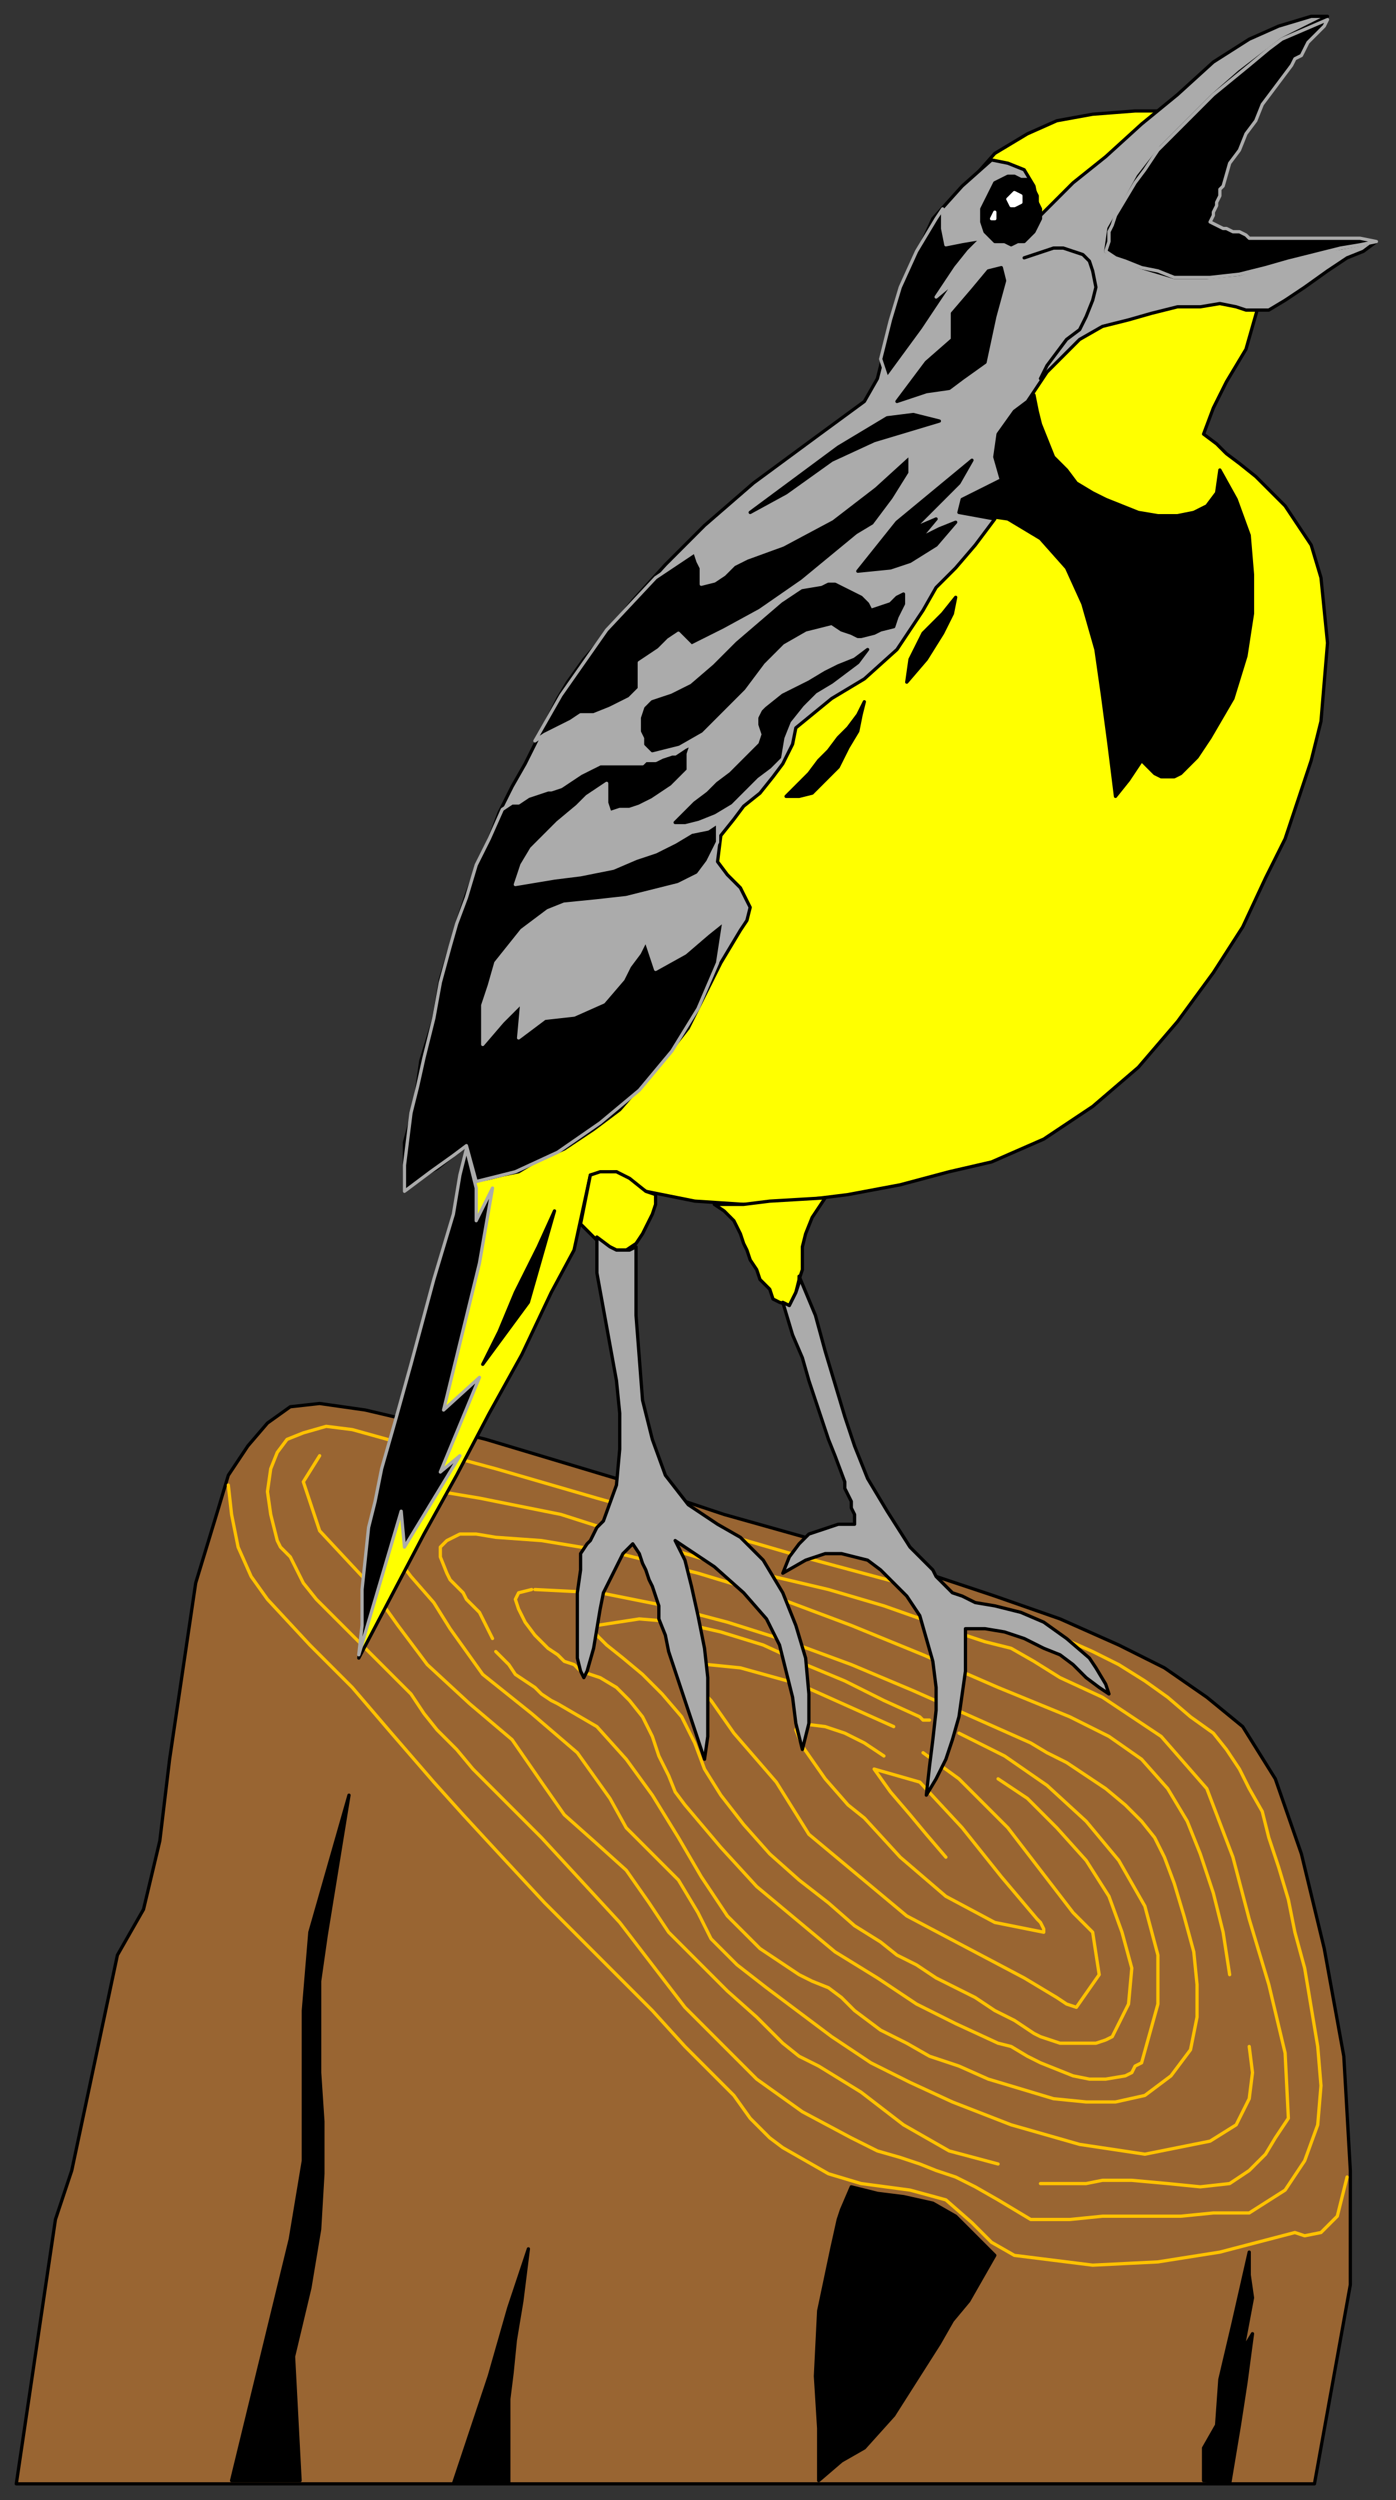
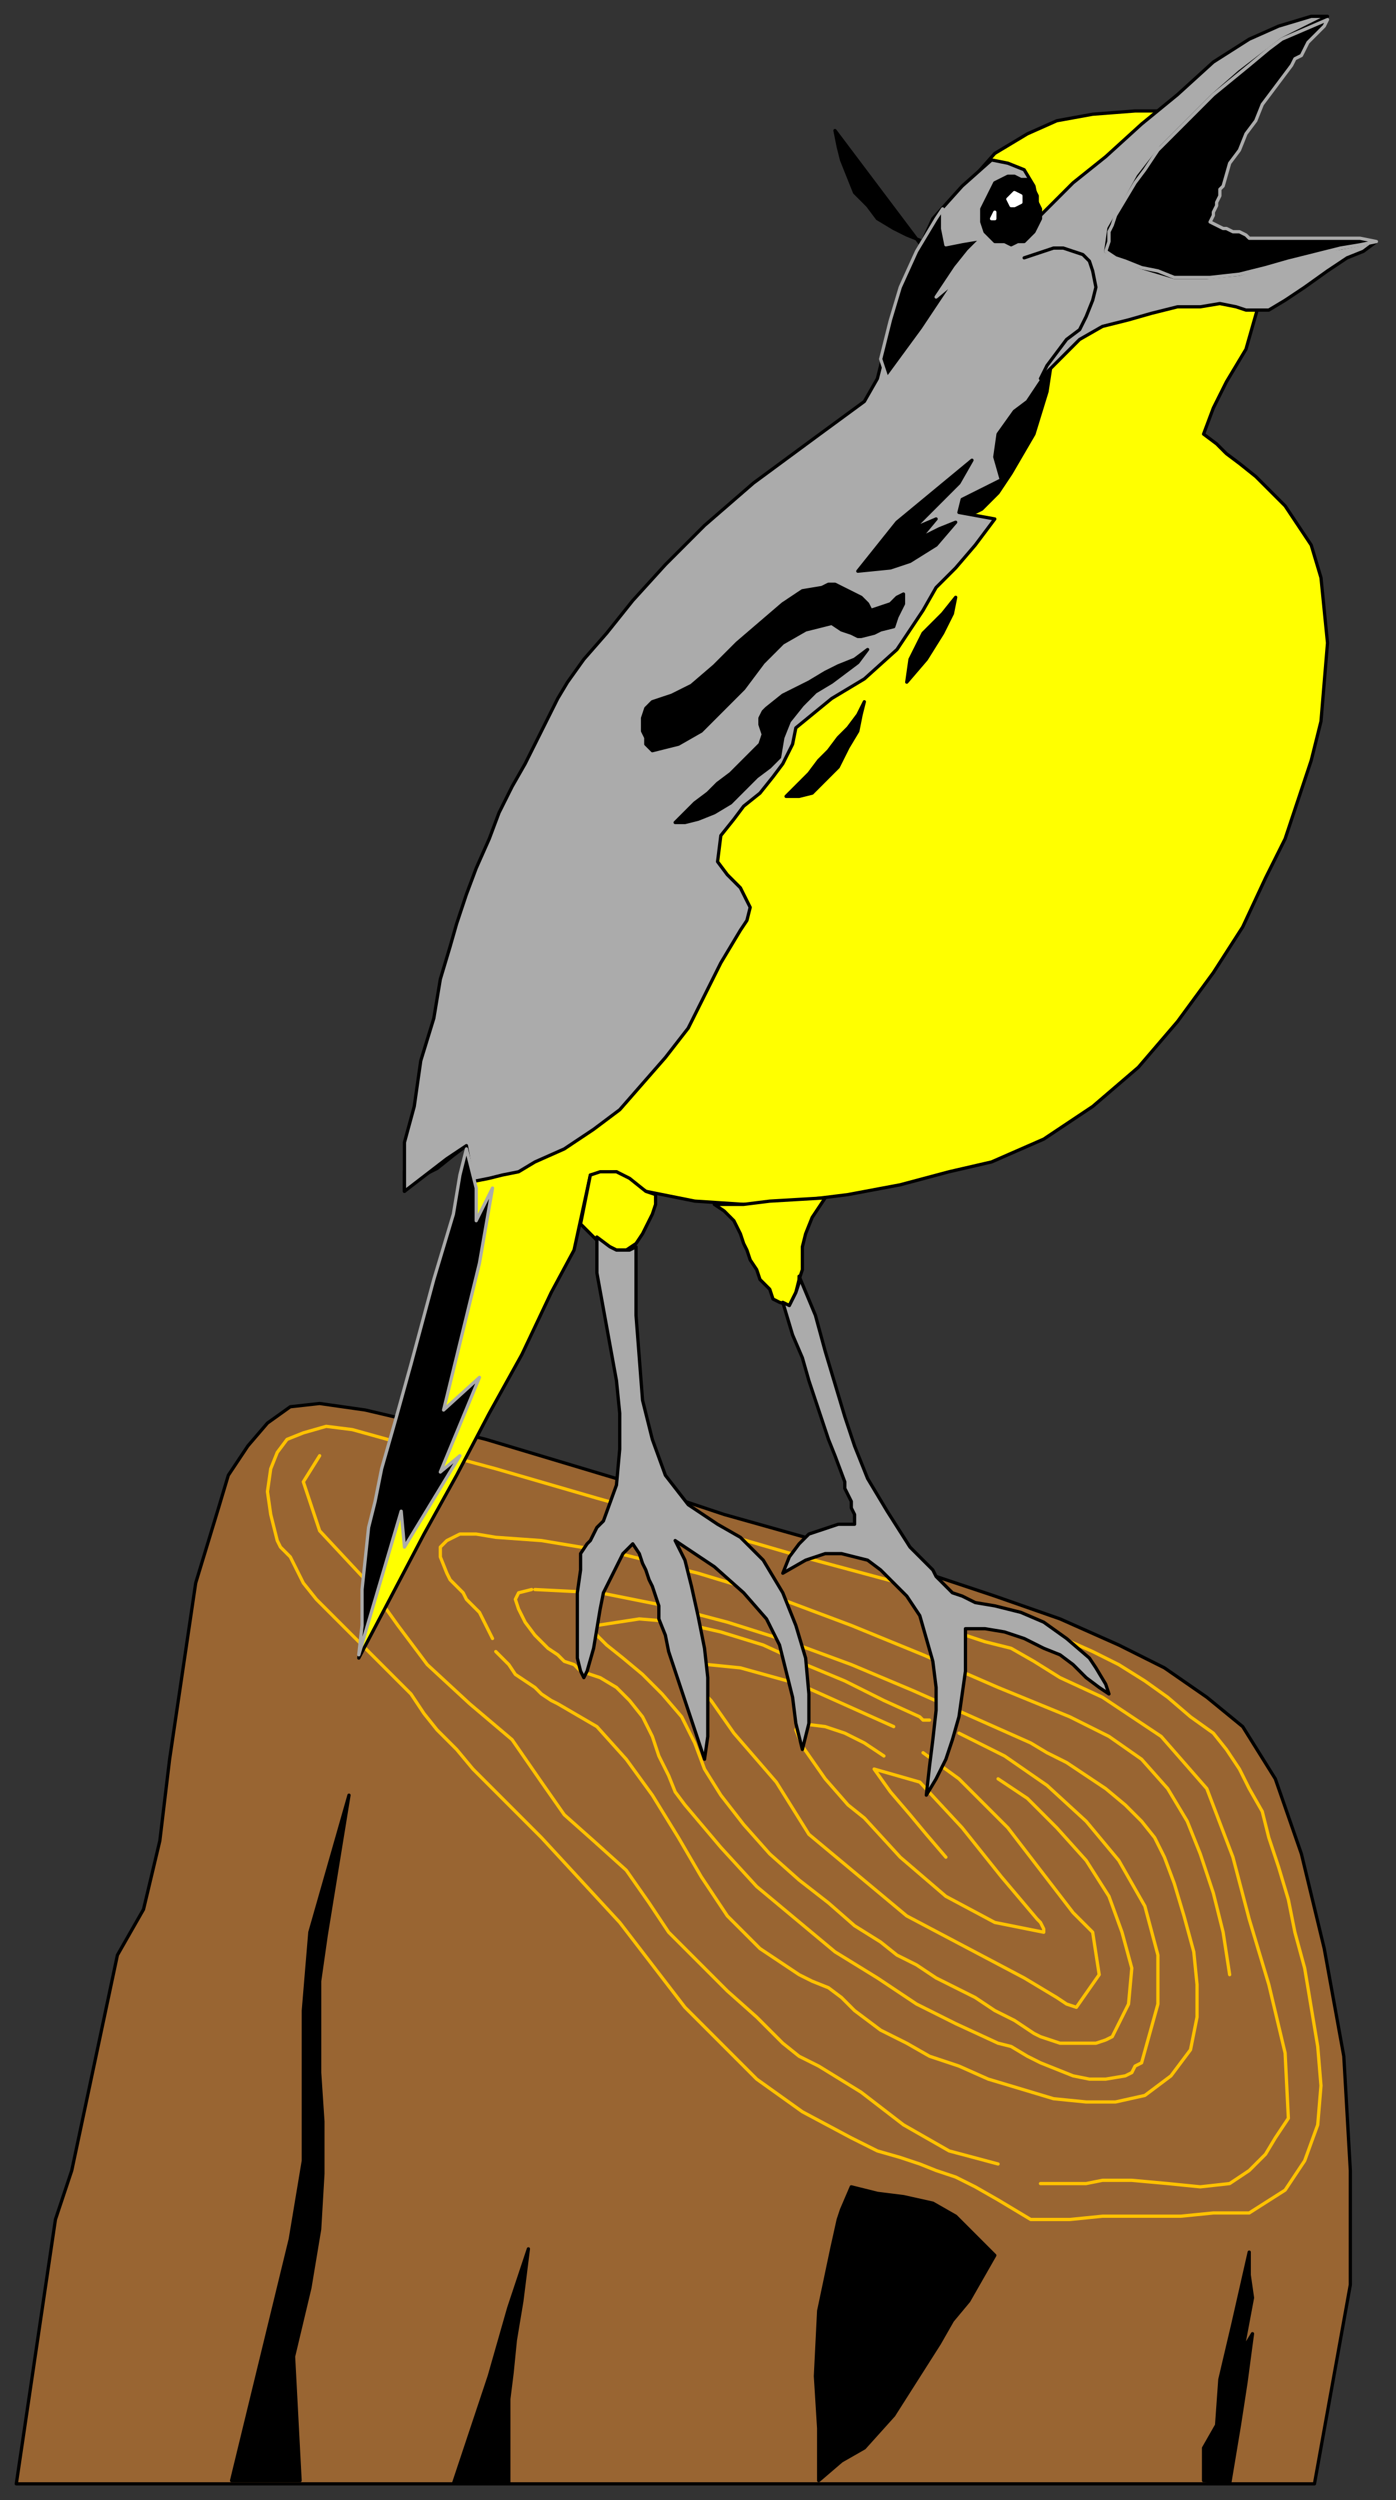
<svg xmlns="http://www.w3.org/2000/svg" fill-rule="evenodd" height="766" preserveAspectRatio="none" stroke-linecap="round" width="428">
  <rect width="100%" height="100%" fill="#333333" stroke="none" />
  <style>.pen0,.pen1{stroke:#000;stroke-width:1;stroke-linejoin:round}.pen1{stroke:#ffc200}.brush2{fill:#000}.brush3{fill:#ff0}.brush4{fill:#ababab}.pen2{stroke:#ababab;stroke-width:1;stroke-linejoin:round}</style>
  <path class="pen0" style="fill:#996532" d="M5 761h398l11-61v-35l-2-35-6-33-7-29-8-23-10-16-11-9-13-9-14-7-18-8-20-7-24-8-27-8-32-9-15-5-18-6-20-6-20-6-20-5-17-4-14-2-9 1-7 5-6 7-6 9-3 10-7 23-4 27-4 27-3 25-5 21-8 14-14 66-5 15-12 81z" />
-   <path class="pen1" fill="none" d="m70 455 1 9 2 10 4 9 5 7 13 14 13 13 12 14 13 15 9 10 12 13 13 14 12 12 10 10 11 11 10 11 10 10 5 5 5 7 6 6 4 3 7 4 7 4 10 3 15 2 11 3 8 7 6 6 7 4 24 3 20-1 19-3 23-6 3 1 5-1 5-5 3-12" />
  <path class="pen0 brush2" d="m71 760 18-74 4-24v-46l2-24 12-42-7 43-2 14v28l1 15v16l-1 17-3 18-5 21 2 38H71zm68 1 5-15 6-18 6-21 6-18-2 16-2 12-1 10-1 8v26h-17zm130-89-8-2-3 7-1 3-2 9-4 19-1 20 1 16v16l7-6 7-4 9-10 14-22 4-7 5-6 4-7 4-7-6-6-6-6-7-4-9-2-8-1zm100 78 4-7 1-14 4-17 5-22v7l1 7-3 16 3-5-2 15-2 13-3 18-8-1v-10z" />
  <path class="pen1" fill="none" d="m298 491-7-2-19-5-26-7-31-9-32-9-31-9-26-7-18-5-8-1-7 2-5 2-3 4-2 5-1 7 1 7 2 8 1 2 2 2 1 1 1 2 3 6 4 5 5 5 5 5 5 5 5 5 4 4 5 5 4 6 4 5 6 6 5 6 5 5 6 6 5 5 5 5 12 13 12 13 10 13 10 13 11 11 11 11 14 10 15 8 8 4 7 2 6 2 5 2 6 2 6 3 7 4 10 6h12l10-1h24l10-1h11l11-7 6-9 4-11 1-12-1-12-2-12-2-12-3-11-2-10-3-10-3-9-2-8-4-7-3-6-4-6-4-5-7-5-7-6-7-5-8-5-8-4-9-4-8-3-9-3" />
  <path class="pen1" fill="none" d="m98 446-5 8 5 15 14 15 10 14 9 12 13 12 13 11 9 13 7 10 9 8 10 9 7 10 6 9 9 9 9 9 9 8 4 4 4 4 5 4 6 3 13 8 13 10 14 8 15 4m-13-163 9 3 8 2 7 4 8 5 13 6 18 12 14 16 8 21 5 19 6 20 5 21 1 20-4 6-3 5-5 5-6 4-9 1-10-1-11-1h-9l-5 1h-14" />
-   <path class="pen1" fill="none" d="m288 498-17-6-17-5-17-4-17-4-23-7-25-8-25-5-12-2h-8l-11 4-1 5 5 9 6 8 7 8 5 8 10 14 15 12 14 12 10 14 5 9 8 8 8 8 6 10 4 8 8 8 9 7 8 6 12 9 12 8 12 6 13 6 18 7 21 6 20 3 20-4 8-5 4-8 1-8-1-8" />
  <path class="pen1" fill="none" d="m377 605-2-13-3-12-4-12-4-10-6-10-8-9-10-7-12-6-22-9-23-10-22-9-24-9-23-7-24-6-24-4-14-1-6-1h-5l-4 2-2 2v3l2 5 1 2 2 2 2 2 1 2 2 2 2 2 2 4 2 4" />
  <path class="pen1" fill="none" d="m152 506 2 2 2 2 2 3 3 2 3 2 2 2 3 2 2 1 12 7 9 10 8 11 8 13 7 12 8 12 10 10 12 8 4 2 5 2 4 3 4 4 4 3 4 3 4 2 4 2 7 4 9 3 9 4 10 3 10 3 10 1h9l9-2 8-6 6-8 2-10v-10l-1-10-3-11-3-10-3-8-3-6-4-5-5-5-6-5-6-4-6-4-6-3-5-3-18-8-18-8-19-8-19-7-19-6-19-5-20-4-20-1" />
  <path class="pen1" fill="none" d="m163 487-4 1-1 2 1 3 2 4 3 4 2 2 2 2 3 2 2 2 3 1 2 2 3 1 3 1 5 3 4 4 4 5 3 6 2 6 3 6 2 5 3 4 11 13 11 12 12 10 12 10 13 8 12 8 12 6 13 6 4 1 5 3 4 2 5 2 5 2 5 1h5l6-1 2-1 1-2 2-1 5-18v-15l-4-15-8-14-10-12-12-11-13-9-14-7" />
  <path class="pen1" fill="none" d="m306 545 9 6 9 9 9 10 7 11 4 11 3 11-1 11-5 10-2 1-3 1h-11l-3-1-3-1-2-1-6-4-6-3-6-4-6-3-6-3-6-4-6-3-5-4-8-5-8-7-9-7-9-8-8-9-7-9-5-8-3-8-4-8-6-7-6-6-6-5-5-4-3-3-1-2 1-1 13-2 12 1 13 3 13 4 13 6 12 5 12 6 11 5 1 1h2" />
  <path class="pen1" fill="none" d="m274 529-29-13-18-5-10-1-9 1 10 10 7 10 13 15 10 16 30 25 36 19 5 3 5 3 3 2 3 1 7-10-2-13-3-3-3-3-20-26-15-15-11-8" />
  <path class="pen1" fill="none" d="m271 538-6-4-6-3-6-2-8-1-1 2 2 5 7 10 7 8 5 4 11 12 14 12 15 8 15 3v-1l-1-2-1-1-11-13-12-15-13-14-14-4 5 7 6 7 5 6 6 7" />
  <path class="pen0 brush3" d="m189 359-8 1-5 23-7 13-9 19-10 18-10 19-10 18-10 19-10 19 3-23 3-19 4-18 4-17 5-17 5-18 4-16 4-17 1-5 1-5-1-2-4 3-5 4-6 3-4 4v-6l2-10 2-11 3-14 3-14 3-11 2-10 3-7 3-9 4-10 3-6 4-9 4-7 3-8 4-5 4-9 3-5 1-4 7-9 6-9 8-8 11-12 11-12 16-12 20-14 14-11 3-8 2-9 2-10 3-10 5-10 6-9 8-11 8-9 10-6 9-4 11-2 13-1h17l4 4v9l-2 13v10l5 8 7 4 5 5 2 6-4 14-6 10-4 8-3 8 4 3 3 3 4 3 5 4 4 4 5 5 4 6 4 6 3 10 1 10 1 10-1 12-1 12-3 12-4 12-4 12-6 12-7 15-9 14-11 15-12 14-14 12-15 10-16 7-13 3-15 4-16 3-16 2-16 1-15-1-15-3-9-6z" />
-   <path class="pen0 brush2" d="m317 121-3 2-3 3-2 3-2 3-1 4-1 4 1 3 1 4-2 1-2 1h-2l-3 1-1 1-2 4v2l14 2 10 6 8 9 5 11 4 14 2 14 2 15 2 16 4-5 4-6 2 2 2 2 2 1h4l2-1 5-5 4-6 7-12 4-13 2-13v-12l-1-12-4-11-5-9-1 7-3 4-4 2-5 1h-6l-6-1-5-2-5-2-4-2-5-3-3-4-4-4-2-5-2-5-1-4-1-5z" />
+   <path class="pen0 brush2" d="m317 121-3 2-3 3-2 3-2 3-1 4-1 4 1 3 1 4-2 1-2 1h-2l-3 1-1 1-2 4v2h4l2-1 5-5 4-6 7-12 4-13 2-13v-12l-1-12-4-11-5-9-1 7-3 4-4 2-5 1h-6l-6-1-5-2-5-2-4-2-5-3-3-4-4-4-2-5-2-5-1-4-1-5z" />
  <path class="pen0 brush4" d="m304 49-9 8-9 10-5 11-5 10-3 10-2 10-2 8-4 7-15 11-19 14-15 13-12 12-10 11-8 10-7 8-5 7-3 5-2 4-4 8-4 8-4 7-4 8-3 8-4 9-3 8-3 9-2 7-3 10-2 12-4 13-2 14-3 11v15l13-10 6-4 2 11 5-1 4-1 5-1 5-3 9-4 9-6 8-6 7-8 7-8 7-9 5-10 5-10 3-5 3-5 2-3 1-4-3-6-4-4-3-4 1-8 4-5 3-4 5-4 4-5 3-4 3-6 1-5 11-9 10-6 10-9 8-12 4-7 6-6 6-7 6-8-11-2 1-4 12-6-2-7 1-7 5-7 4-3 6-9 10-10 7-4 8-2 7-2 8-2h7l6-1 5 1 3 1h7l5-3 6-4 7-5 6-4 5-2 4-3-11 2-11 2-10 3-10 3-10 1h-10l-10-3-11-5 1-7 4-7 5-9 7-9 8-8 8-8 8-7 13-10 14-7h-5l-10 3-9 4-11 7-11 10-11 9-11 10-10 8-10 10-1-4-1-5-3-5-5-2-5-1z" />
  <path class="pen0 brush3" d="M201 366v3l-1 3-1 2-1 2-1 2-2 3-3 2h-3l-2-1-2-1-2-1-2-2-3-3 1-5 2-10 3-1h5l4 2 5 4 3 1zm18 3 3 2 3 3 1 2 1 2 1 3 1 2 1 3 2 3 1 3 3 3 1 3 2 1 3 1 2-4 1-4 1-3v-7l1-4 2-5 4-6-17 1-8 1h-9z" />
  <path class="pen0 brush4" d="m245 391 5 12 3 11 3 10 3 10 3 9 4 10 6 10 7 11 2 2 1 1 2 2 2 2 1 2 2 2 2 2 1 1 3 1 4 2 6 1 8 2 7 3 7 5 7 6 2 3 3 5 1 3-3-2-4-3-4-4-4-3-5-2-6-3-6-2-6-1h-6v13l-1 7-1 7-2 7-2 6-3 6-3 5 1-9 1-8 1-9v-7l-1-8-2-7-2-7-4-6-4-4-4-4-4-3-4-1-4-1h-5l-6 2-7 4 2-5 3-4 3-3 3-1 3-1 3-1h5v-3l-1-2v-2l-1-2-1-2v-2l-3-8-2-5-2-6-2-6-2-6-2-7-3-7-3-10 2 1 2-4 1-3v-2zm-56-8h4l2-1v21l1 13 1 13 3 12 4 11 7 9 9 6 7 4 7 7 6 10 4 10 3 10 1 11v9l-2 8-2-8-1-8-2-8-2-8-4-8-7-8-9-8-12-8 3 6 2 8 2 9 2 10 1 9v18l-1 7-3-9-2-6-2-6-2-6-2-6-1-5-2-5v-4l-1-3-1-3-1-2-1-3-1-2-1-3-2-3-3 3-2 4-2 4-2 4-1 5-1 6-1 6-2 7-1 2-1-2-1-4v-20l1-7v-5l2-3 1-1 2-4 2-2 4-11 1-11v-11l-1-10-2-11-2-11-2-11v-11l4 3 2 1z" />
  <path class="pen0" fill="none" d="m319 116 2-4 3-4 3-4 4-3 2-4 2-5 1-4-1-5-1-3-2-2-3-1-3-1h-3l-3 1-3 1-3 1" />
  <path class="pen2 brush2" d="m407 6-7 3-7 3-4 3-6 5-11 9-9 9-5 5-3 3-4 6-3 4-3 5-3 5-1 3-1 2v3l-1 3 3 2 3 1 5 2 5 1 5 2h11l9-1 8-2 7-2 8-2 8-2 6-1 5-1-5-1h-34l-1-1-2-1h-2l-2-1h-1l-2-1-2-1 1-2v-1l1-2v-1l1-2v-2l1-1 2-7 3-4 2-5 3-4 2-5 3-4 3-4 3-4 1-2 2-1 1-2 1-2 2-2 1-1 2-2 1-2zM143 352l-2 8-2 12-3 10-3 10-7 26-5 18-4 14-2 10-2 8-2 19v11l-1 9 13-44 1 11 17-28-6 5 12-29-11 10 11-45 4-23-5 10v-10l-3-12z" />
-   <path class="pen0 brush2" d="m170 371-5 11-7 14-5 12-5 10 14-19 8-28zm105-248 9-3 7-1 4-3 7-5 3-14 3-11-1-4-4 1-5 6-6 7v8l-8 7-9 12z" />
  <path class="pen2 brush2" d="M289 64v6l1 5 5-1 6-1-4 4-4 5-6 9 6-5-10 15-11 15-2-6 3-12 3-10 5-11 6-10 2-3z" />
-   <path class="pen0 brush2" d="m272 128 8-1 8 2-20 6-13 6-14 10-11 6 27-20 15-9z" />
-   <path class="pen2 brush2" d="m213 169 1 3 1 2v5l4-1 3-2 3-3 4-2 11-4 15-8 13-10 11-10v6l-5 8-6 8-5 3-17 14-13 9-11 6-10 5-2-2-2-2-3 2-3 3-3 2-3 2v8l-3 3-6 3-5 2h-4l-3 2-4 2-4 2-3 2 8-14 14-20 15-16 12-8zm-59 79 3-2h2l3-2 3-1 3-1h1l3-1 3-2 3-2 4-2 2-1h13l1-1h3l2-1 3-1h1l3-2 2-1-1 3v5l-2 2-3 3-3 2-3 2-4 2-3 1h-3l-3 1-1-3v-6l-3 2-3 2-3 3-6 5-8 8-3 5-2 6 12-2 8-1 10-2 7-3 6-2 6-3 5-3 5-1 3-2v6l-3 6-3 4-6 3-8 2-8 2-9 1-10 1-5 2-4 3-4 3-4 5-4 5-2 7-2 6v12l6-7 6-6-1 11 8-6 9-1 9-4 6-7 2-4 3-4 2-4 3 9 9-5 7-6 5-4-2 13-6 14-8 13-10 12-12 10-13 9-13 6-12 3-3-11-4 3-7 5-4 3-4 3v-8l1-8 1-8 2-8 2-9 3-12 2-11 3-11 2-7 3-8 3-10 4-8 4-9z" />
  <path class="pen0 brush2" d="m265 215-2 4-3 4-3 3-3 4-3 3-3 4-3 3-4 4h4l4-1 4-4 4-4 3-6 3-5 1-5 1-4zm28-32-4 5-6 6-4 8-1 7 6-7 5-8 3-6 1-5zm-41-3-6 1-6 4-7 6-7 6-7 7-7 6-6 3-6 2-2 2-1 3v4l1 2v2l2 2 8-2 7-4 6-6 7-7 6-8 6-6 7-4 8-2 3 2 3 1 2 1h1l4-1 2-1 4-1 1-3 1-2 1-2v-3l-2 1-2 2-3 1-3 1-1-2-2-2-2-1-2-1-2-1-2-1h-2l-2 1zm46-39-23 19-12 15 10-1 6-2 8-5 6-7-5 2-6 3 5-6-7 3 6-6 4-4 4-4 4-7zm-32 58-4 3-5 2-4 2-5 3-4 2-4 2-5 4-1 1-1 2v2l1 3-1 3-2 2-3 3-4 4-4 3-3 3-4 3-3 3-3 3h3l4-1 5-2 5-3 4-4 4-4 4-3 3-3 1-6 2-5 4-5 4-4 5-3 4-3 4-3 3-4zm45-145 2 1h2l2 3 1 2v2l1 2v3l-1 2-1 2-3 3h-2l-2 1-2-1h-3l-3-3-1-3v-4l1-2 1-2 1-2 1-2 2-1 2-1h2z" />
  <path d="m311 59 2 1v2l-2 1h-1l-1-2 1-1 1-1zm-6 6v2h-1l1-2z" style="stroke:#fff;stroke-width:1;stroke-linejoin:round;fill:#fff" />
</svg>